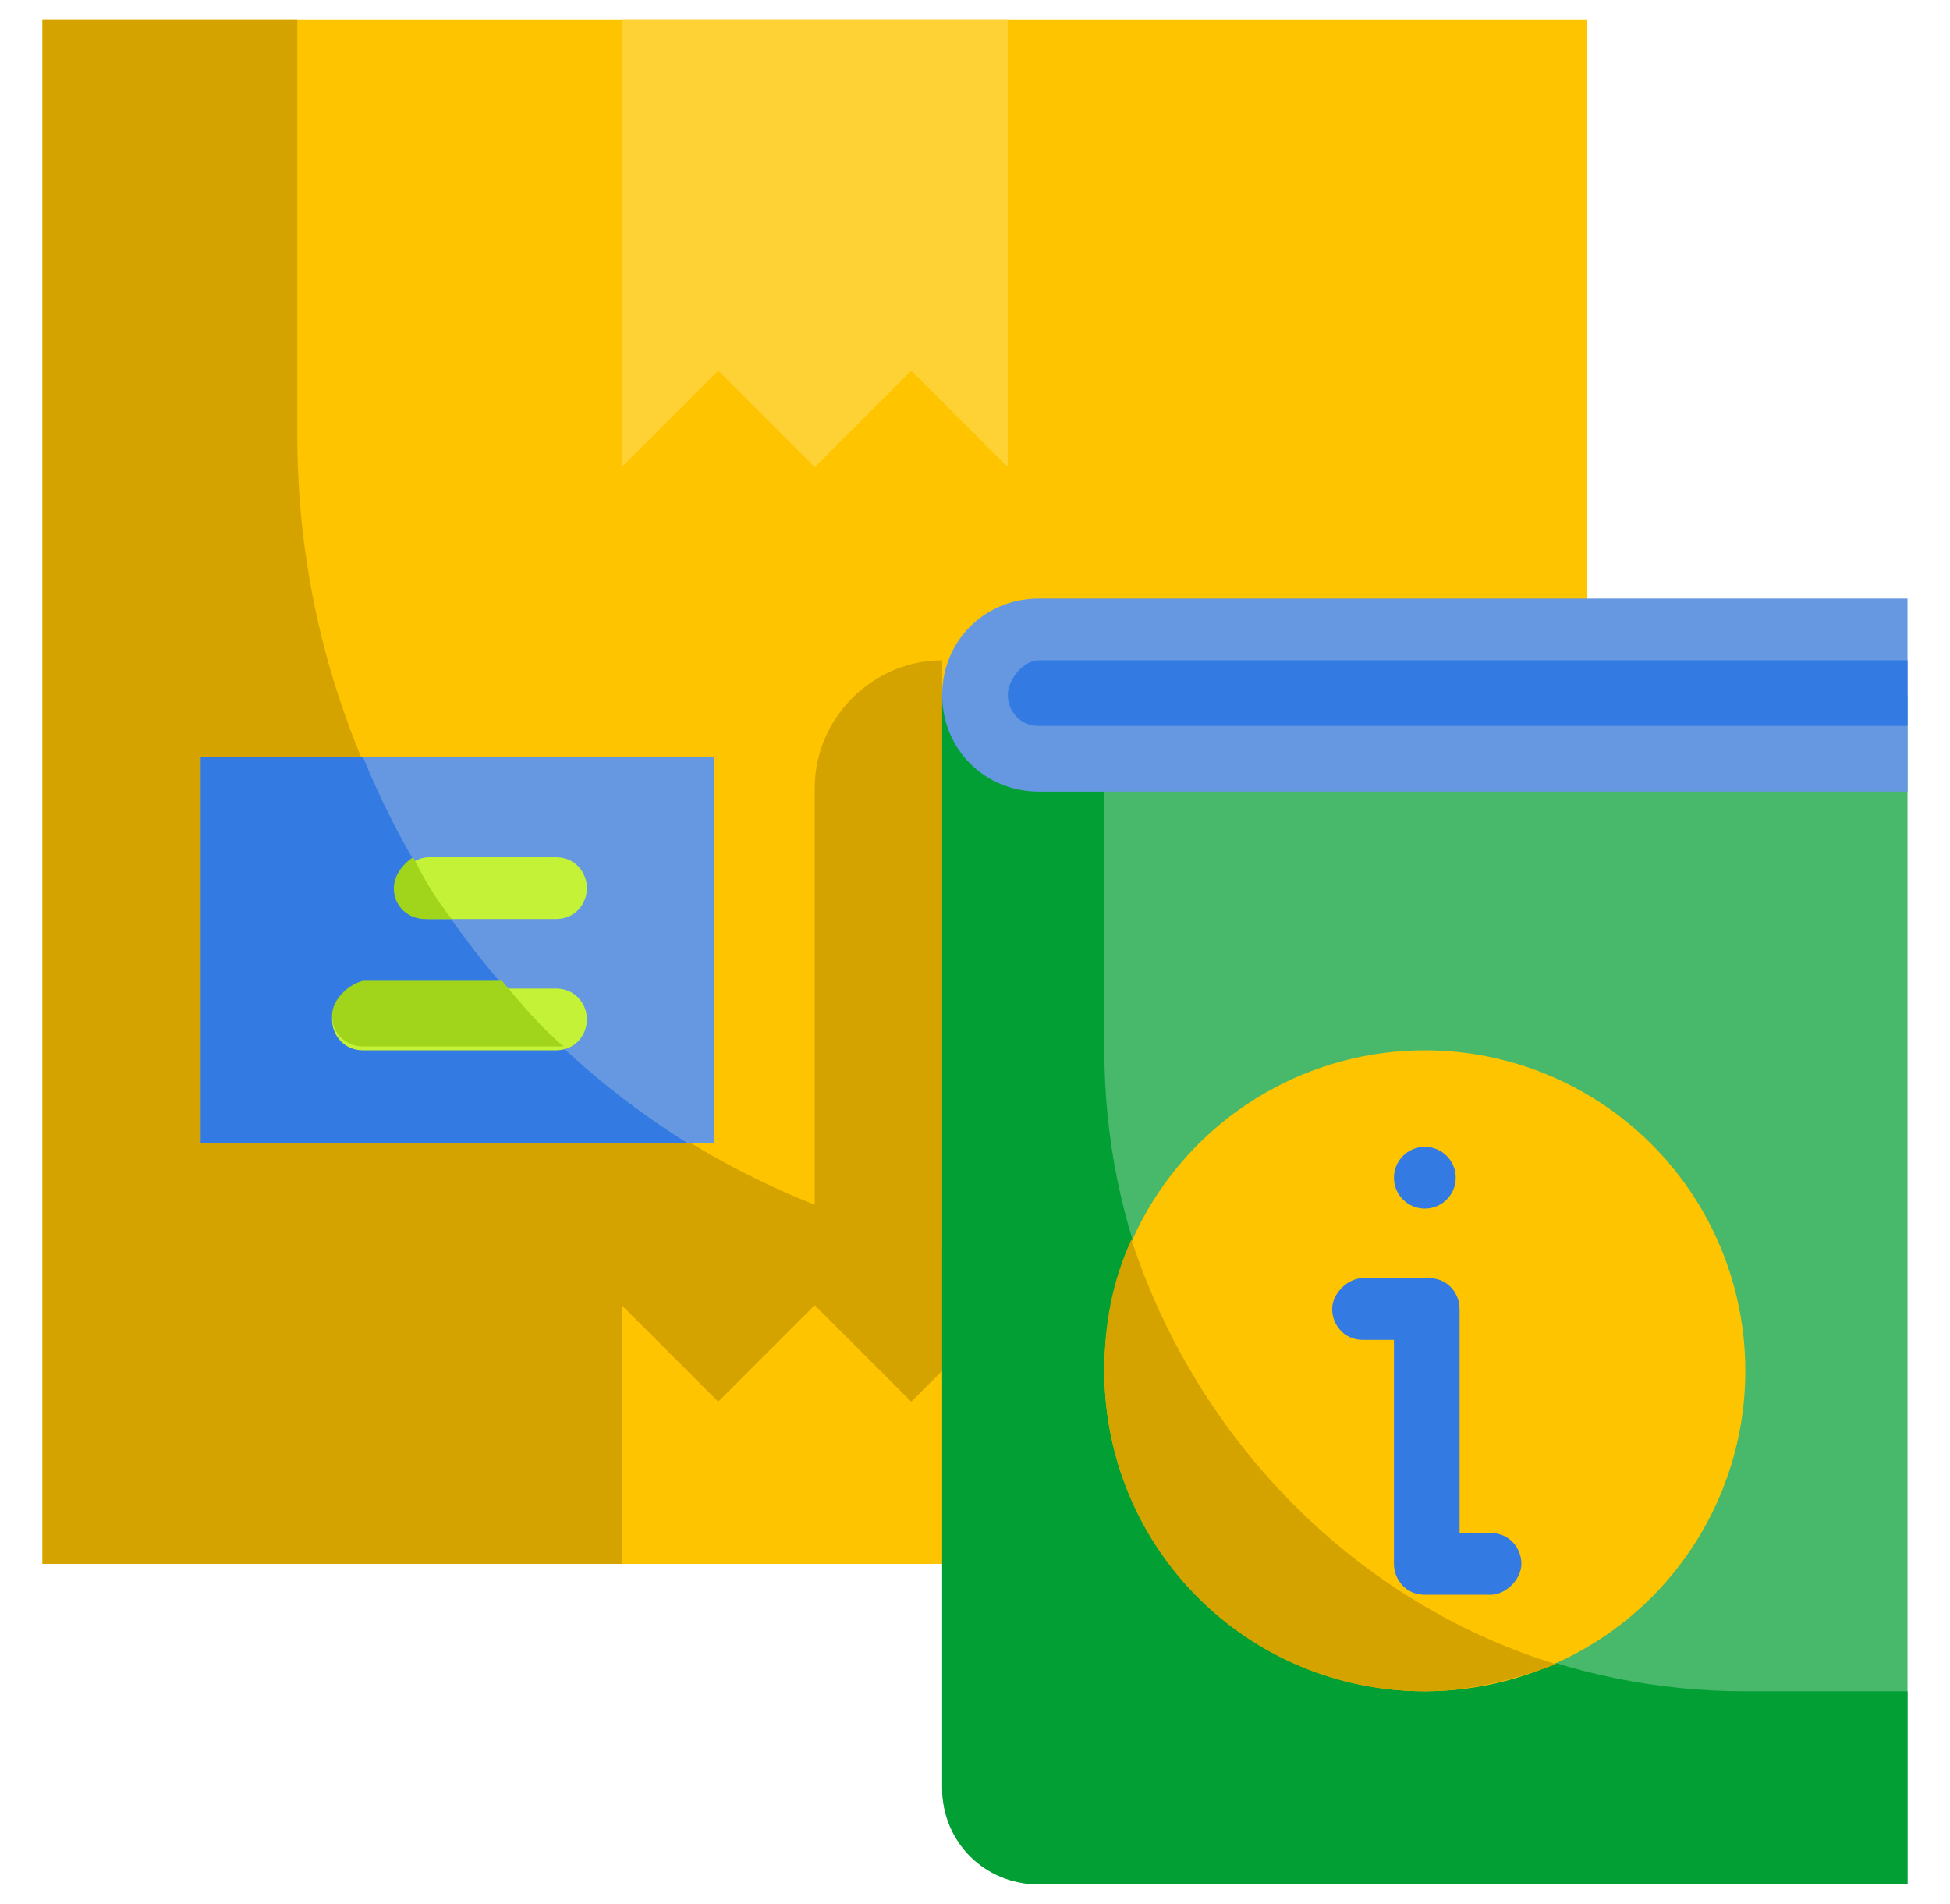
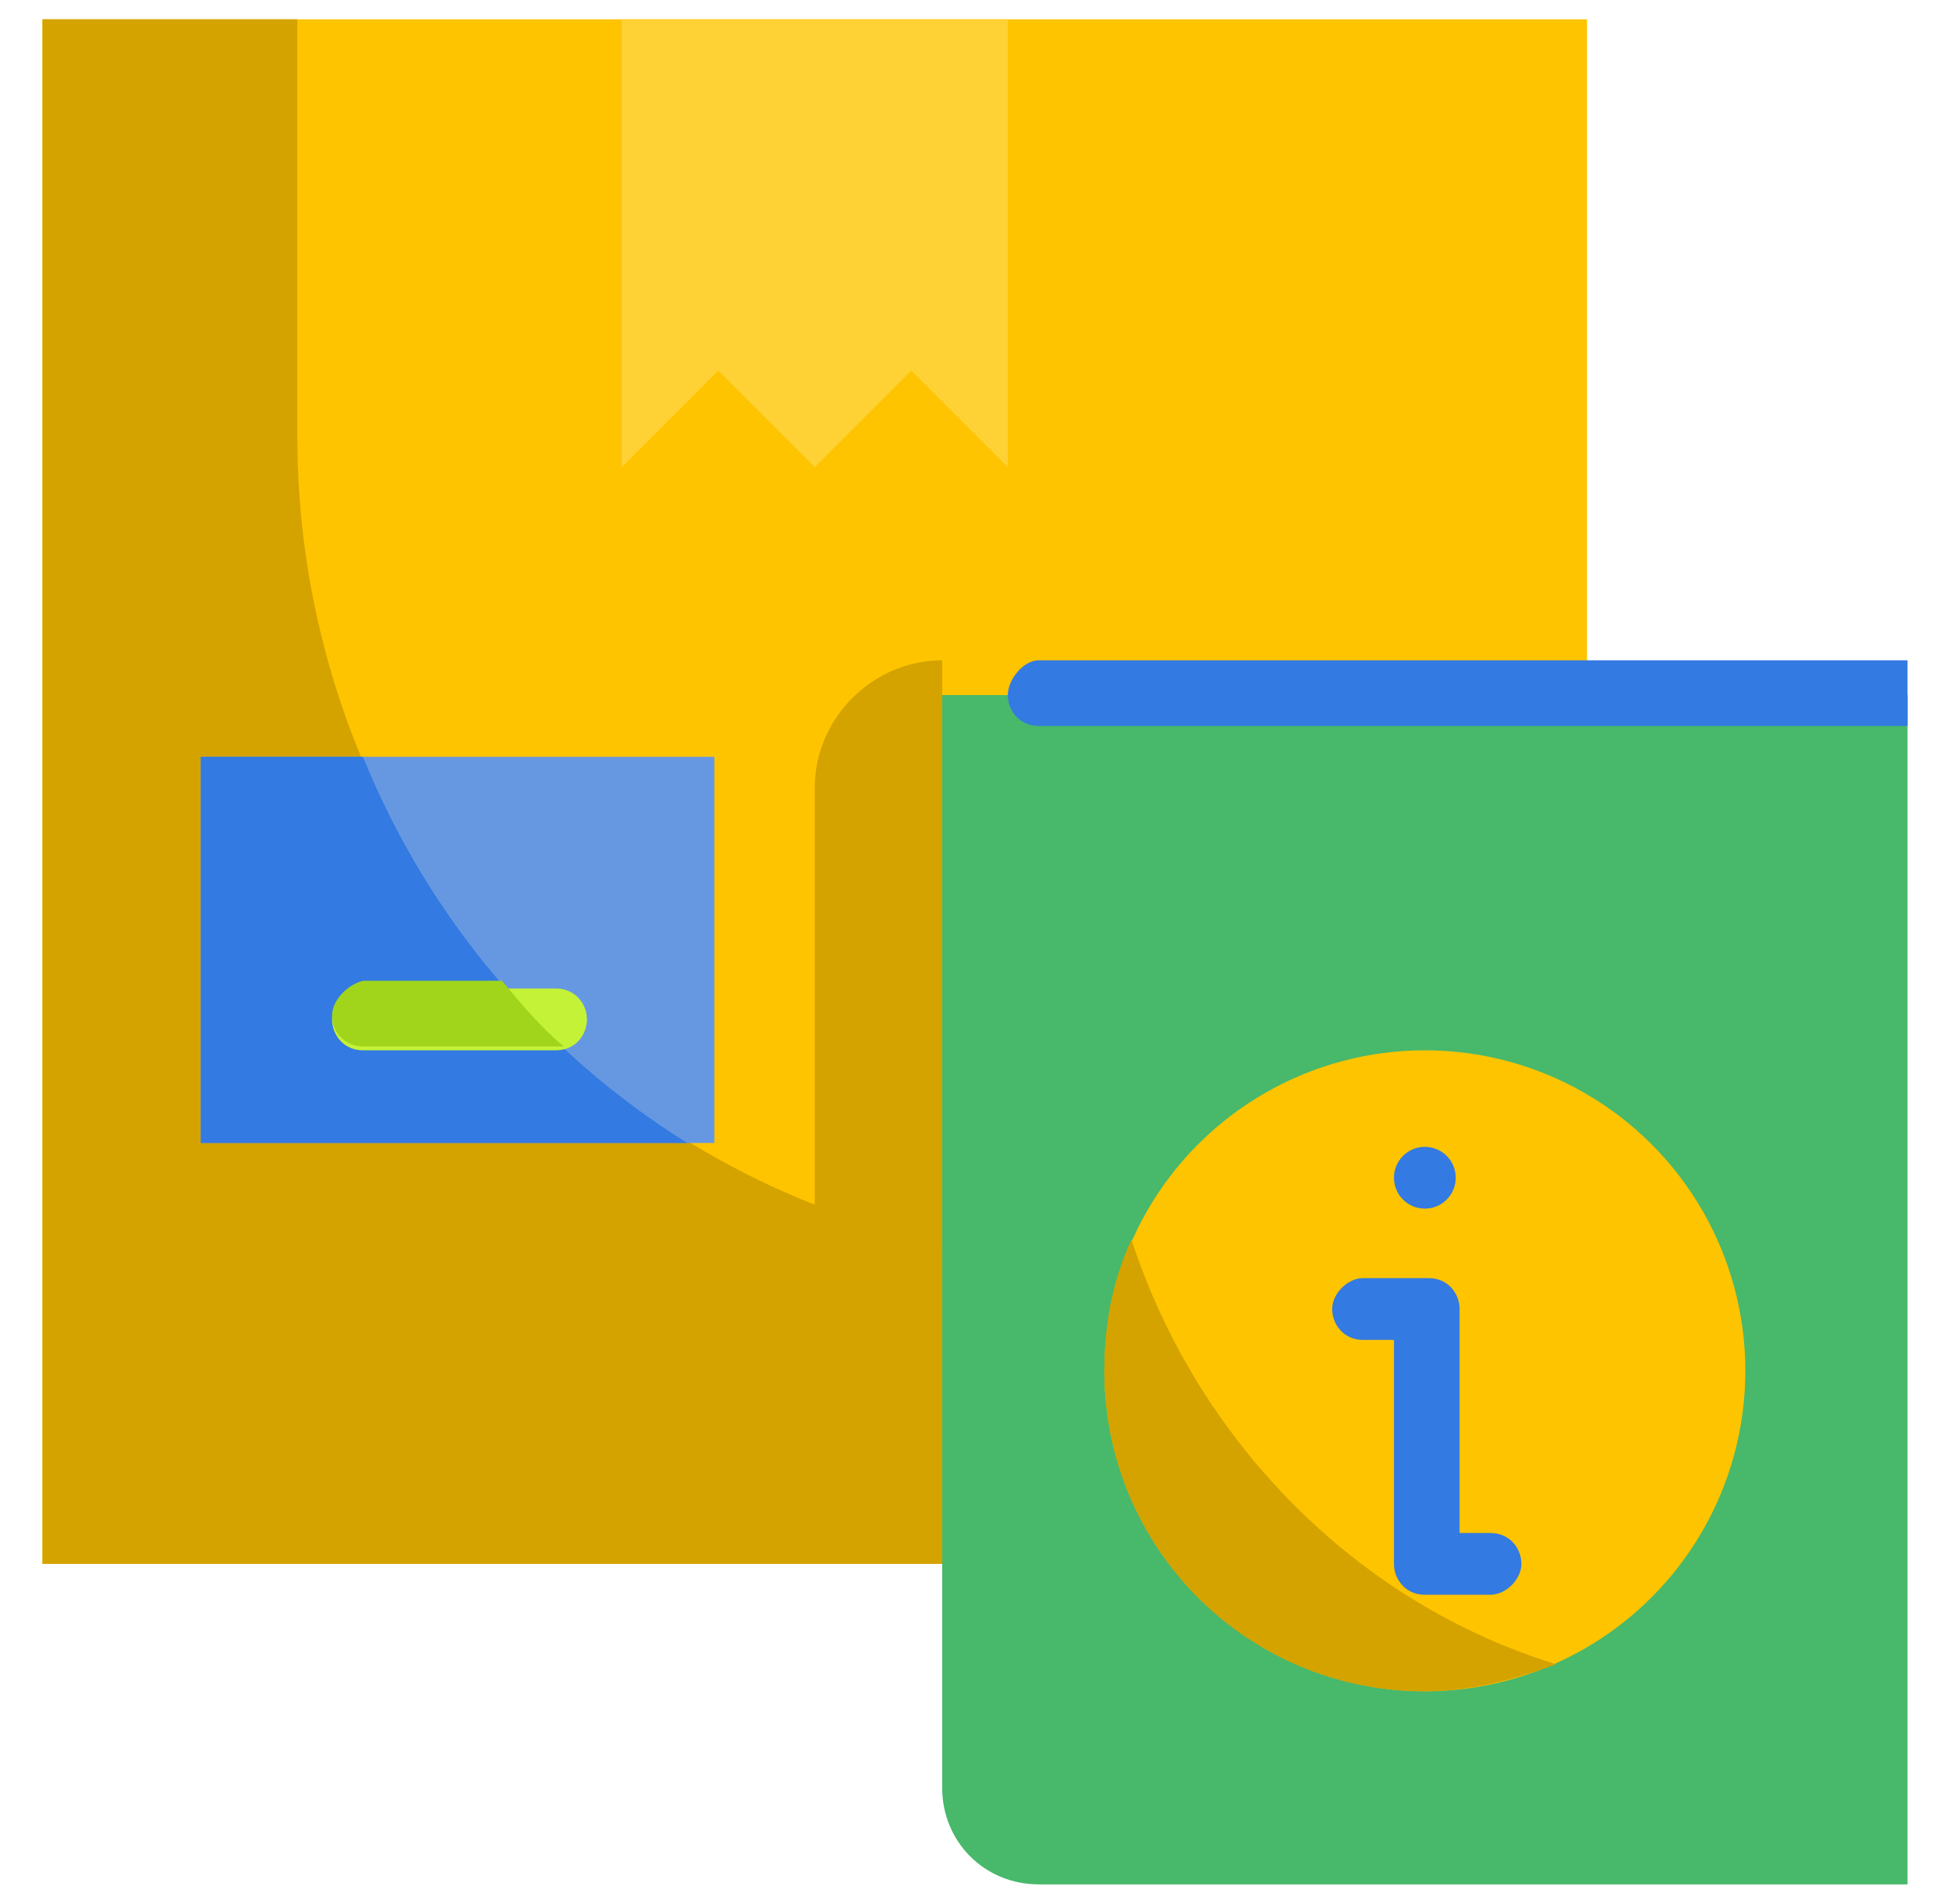
<svg xmlns="http://www.w3.org/2000/svg" version="1.1" id="Layer_1" x="0px" y="0px" width="50.5px" height="49.3px" viewBox="0 0 50.5 49.3" style="enable-background:new 0 0 50.5 49.3;" xml:space="preserve">
  <style type="text/css">
	.st0{fill:#337AE2;}
	.st1{fill:#C2D3E7;}
	.st2{fill:#029F34;}
	.st3{fill:#EE2631;}
	.st4{fill:#FEC400;}
	.st5{fill:#FFFFFF;}
	.st6{fill:#F15723;}
	.st7{fill:#ECBD83;}
	.st8{fill:#E2A975;}
	.st9{fill:#D19A6E;}
	.st10{fill:#C38C66;}
	.st11{fill:#293B6B;}
	.st12{fill:#F3F0FF;}
	.st13{fill:#E2DEFF;}
	.st14{fill:#DEAB00;}
	.st15{fill:#367CE2;}
	.st16{fill:#02802A;}
	.st17{fill:#EE646C;}
	.st18{fill:#4D89E2;}
	.st19{fill:#7A6D98;}
	.st20{fill:#F1764D;}
	.st21{fill:#677089;}
	.st22{fill:#1A59B8;}
	.st23{fill:#D8ECFE;}
	.st24{fill:#B3DAFE;}
	.st25{fill:#F6A96C;}
	.st26{fill:#EA9B58;}
	.st27{fill:#FE646F;}
	.st28{fill:#FD4755;}
	.st29{fill:#67BF83;}
	.st30{fill:#E9EEF2;}
	.st31{fill:#A3D4F7;}
	.st32{fill:#A2C2E7;}
	.st33{fill:#99C7E8;}
	.st34{fill:#F5555F;}
	.st35{fill:#F2FBFF;}
	.st36{fill:#FED859;}
	.st37{fill:#161616;}
	.st38{fill:#01C0FA;}
	.st39{fill:#FB2B3A;}
	.st40{fill:#D88A55;}
	.st41{fill:#F0915A;}
	.st42{fill:#23549C;}
	.st43{fill:#027A28;}
	.st44{fill:#FAB991;}
	.st45{fill:#D4222C;}
	.st46{fill:#8EBAFF;}
	.st47{fill:#7AA3FF;}
	.st48{fill:#EAAE8E;}
	.st49{fill:#E39B74;}
	.st50{fill:#FAC600;}
	.st51{fill:#F7F9FA;}
	.st52{fill:#D4A300;}
	.st53{fill:#FED135;}
	.st54{fill:#6698E2;}
	.st55{fill:#C4F236;}
	.st56{fill:#A1D51C;}
	.st57{fill:#48B86B;}
</style>
  <path class="st4" d="M1.1,0.5h40v40h-40V0.5z" />
  <path class="st52" d="M29.4,33c-1.7,0-3.4-0.2-5-0.6V17.1c-1.8,0-3.3,1.5-3.3,3.3v10.8C13,28,7.7,20.1,7.7,11.3V0.5H1.1v40h40V33  H29.4z" />
  <path class="st53" d="M26.1,12.1l-2.5-2.5l-2.5,2.5l-2.5-2.5l-2.5,2.5V0.5h10V12.1z" />
-   <path class="st4" d="M26.1,33.8l-2.5,2.5l-2.5-2.5l-2.5,2.5l-2.5-2.5v6.7h10V33.8z" />
  <path class="st54" d="M5.2,19.6h13.3v10H5.2V19.6z" />
  <path class="st0" d="M9.4,19.6H5.2v10h12.6C14.1,27.3,11.1,23.8,9.4,19.6z" />
-   <path class="st55" d="M14.4,23.8h-3.3c-0.5,0-0.8-0.4-0.8-0.8s0.4-0.8,0.8-0.8h3.3c0.5,0,0.8,0.4,0.8,0.8S14.9,23.8,14.4,23.8z" />
  <path class="st55" d="M14.4,27.2h-5c-0.5,0-0.8-0.4-0.8-0.8s0.4-0.8,0.8-0.8h5c0.5,0,0.8,0.4,0.8,0.8S14.9,27.2,14.4,27.2z" />
-   <path class="st56" d="M10.2,23c0,0.5,0.4,0.8,0.8,0.8h0.7c-0.4-0.5-0.7-1-1-1.6C10.4,22.4,10.2,22.7,10.2,23z" />
  <path class="st56" d="M8.6,26.3c0,0.5,0.4,0.8,0.8,0.8h5c0.1,0,0.1,0,0.2,0c-0.6-0.5-1.1-1.1-1.6-1.7H9.4C9,25.5,8.6,25.9,8.6,26.3z  " />
  <path class="st57" d="M24.4,18h25l0,0v30.8l0,0H26.9c-1.4,0-2.5-1.1-2.5-2.5l0,0V18L24.4,18z" />
-   <path class="st2" d="M28.6,27.2V18h-4.2v28.3c0,1.4,1.1,2.5,2.5,2.5l0,0h22.5v-5h-4.2C36,43.8,28.6,36.4,28.6,27.2z" />
-   <path class="st54" d="M26.9,15.5h22.5l0,0v5l0,0H26.9c-1.4,0-2.5-1.1-2.5-2.5S25.5,15.5,26.9,15.5z" />
  <circle class="st4" cx="36.9" cy="35.5" r="8.3" />
  <path class="st0" d="M26.9,17.1h22.5l0,0v1.7l0,0H26.9c-0.5,0-0.8-0.4-0.8-0.8S26.5,17.1,26.9,17.1z" />
  <path class="st52" d="M29.3,32.1c-0.5,1.1-0.7,2.2-0.7,3.4c0,4.6,3.7,8.3,8.3,8.3c1.2,0,2.3-0.3,3.4-0.7  C35.1,41.5,31,37.3,29.3,32.1z" />
  <g>
    <path class="st0" d="M38.6,41.3h-1.7c-0.5,0-0.8-0.4-0.8-0.8v-5.8h-0.8c-0.5,0-0.8-0.4-0.8-0.8s0.4-0.8,0.8-0.8h1.7   c0.5,0,0.8,0.4,0.8,0.8v5.8h0.8c0.5,0,0.8,0.4,0.8,0.8S39,41.3,38.6,41.3z" />
    <circle class="st0" cx="36.9" cy="30.5" r="0.8" />
  </g>
</svg>